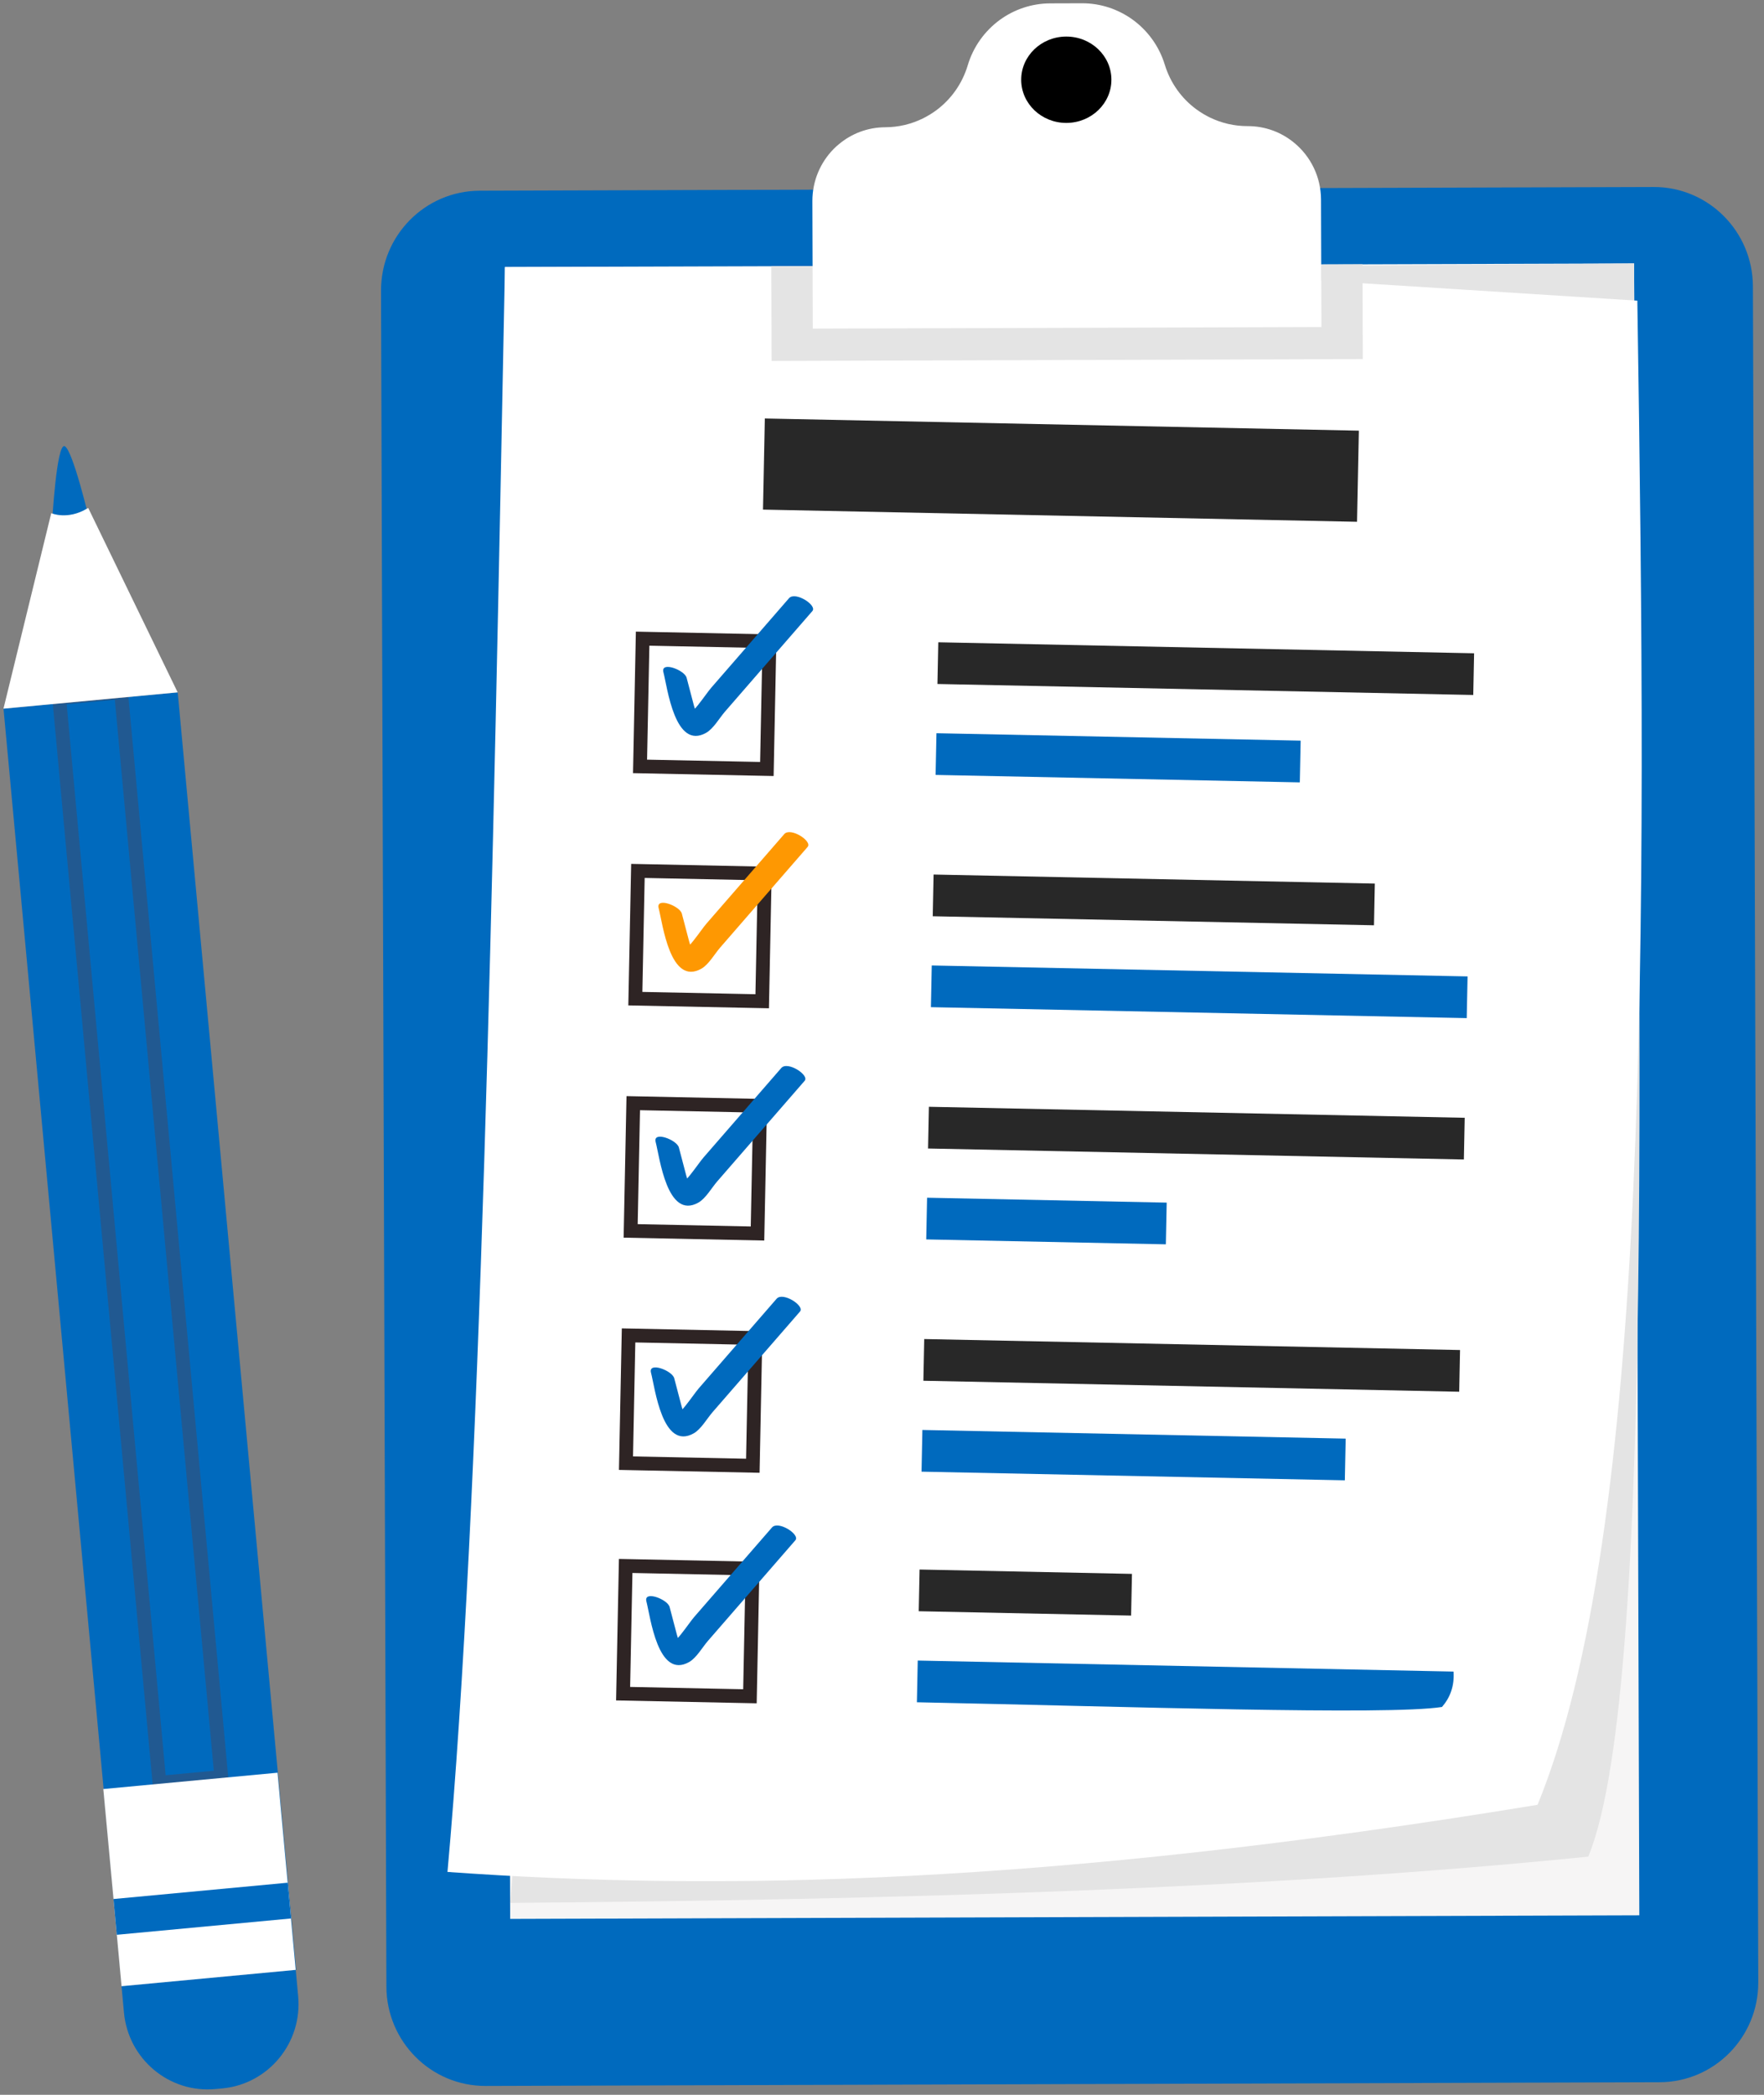
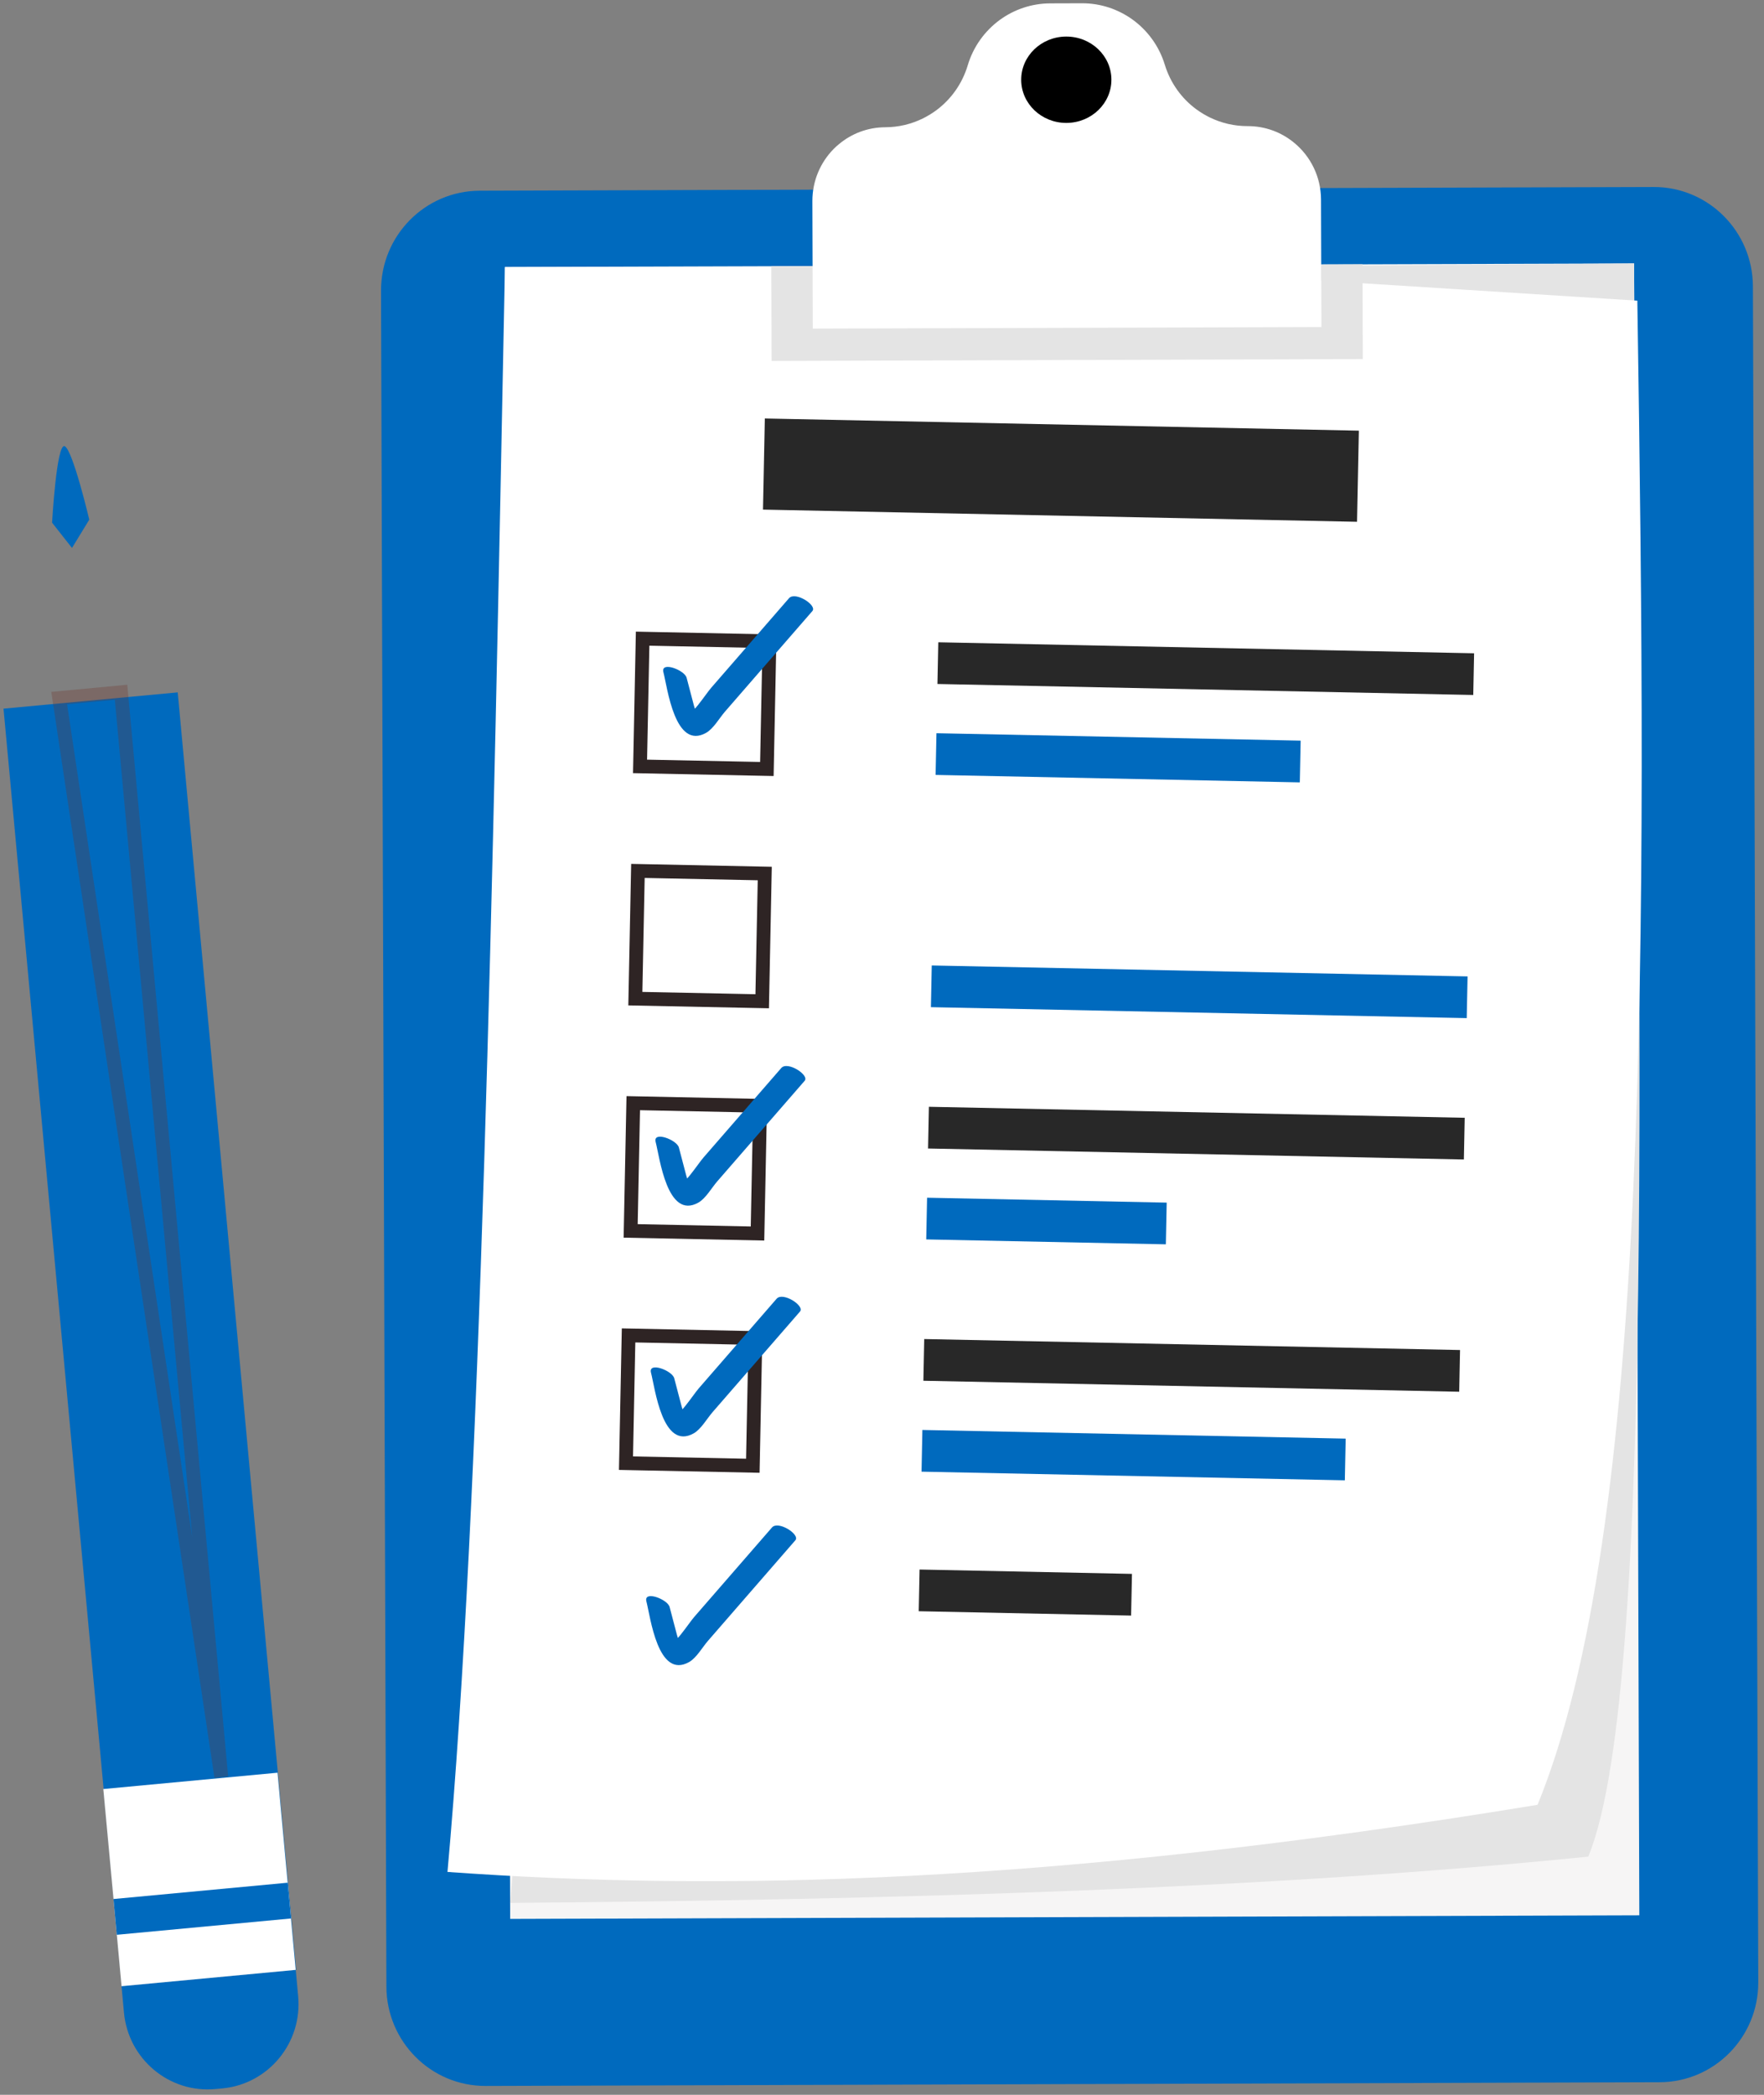
<svg xmlns="http://www.w3.org/2000/svg" width="128" height="152" viewBox="0 0 128 152" fill="none">
  <rect x="0" y="0" width="128" height="152" fill="#808080" stroke="none" />
  <path d="M120.426 151.086L35.241 151.356C31.275 151.368 28.05 148.14 28.038 144.147L27.649 21.092C27.637 17.098 30.842 13.851 34.807 13.838L119.991 13.569C123.957 13.557 127.182 16.785 127.195 20.778L127.584 143.832C127.597 147.826 124.392 151.074 120.426 151.086Z" fill="#006abe" />
  <path d="M118.575 19.115L36.64 19.374L37.019 139.234L118.953 138.975L118.575 19.115Z" fill="#F6F5F5" />
  <path d="M118.573 19.116C118.746 65.855 120.423 122.219 115.249 134.716C92.293 137.042 65.409 137.85 37.013 138.074L47.433 19.702L118.573 19.116Z" fill="#E4E4E4" />
  <path d="M111.568 130.956C75.796 136.838 51.876 137.217 32.47 135.827C34.899 108.868 35.765 64.09 36.639 19.384L79.767 19.344L118.809 21.816C119.524 68.211 119.721 111.068 111.568 130.956Z" fill="white" />
  <path d="M98.602 31.249L55.498 30.365L55.364 36.977L98.469 37.861L98.602 31.249Z" fill="#282828" />
  <path d="M106.964 47.402L68.084 46.604L68.023 49.63L106.903 50.428L106.964 47.402Z" fill="#282828" />
  <path d="M94.378 53.742L67.951 53.202L67.889 56.228L94.317 56.769L94.378 53.742Z" fill="#006abe" />
  <path d="M55.833 46.53L46.63 46.341L46.443 55.61L55.646 55.798L55.833 46.53Z" fill="white" stroke="#2E2424" stroke-miterlimit="10" />
  <path d="M48.139 48.779C48.427 49.874 48.966 54.46 51.243 53.171C51.769 52.873 52.212 52.09 52.604 51.638C53.308 50.826 54.014 50.016 54.718 49.204C56.129 47.582 57.539 45.959 58.949 44.337C59.31 43.921 57.706 42.886 57.251 43.408C55.998 44.85 54.745 46.293 53.492 47.735C52.865 48.456 52.238 49.177 51.612 49.898C51.177 50.398 50.172 52.011 49.526 52.156C49.879 52.269 50.23 52.382 50.583 52.496C50.833 52.7 50.366 51.244 50.355 51.204C50.177 50.528 50 49.852 49.822 49.176C49.676 48.619 47.921 47.952 48.139 48.779Z" fill="#006abe" />
-   <path d="M99.761 64.113L67.743 63.456L67.682 66.483L99.7 67.139L99.761 64.113Z" fill="#282828" />
  <path d="M106.491 70.849L67.61 70.054L67.549 73.08L106.429 73.875L106.491 70.849Z" fill="#006abe" />
  <path d="M55.493 63.383L46.289 63.194L46.102 72.463L55.306 72.651L55.493 63.383Z" fill="white" stroke="#2E2424" stroke-miterlimit="10" />
-   <path d="M47.793 65.894C48.081 66.989 48.62 71.575 50.898 70.286C51.423 69.988 51.866 69.205 52.258 68.753C52.962 67.941 53.668 67.131 54.372 66.319C55.783 64.697 57.193 63.074 58.603 61.452C58.964 61.036 57.36 60.001 56.906 60.523C55.652 61.965 54.399 63.408 53.146 64.85C52.519 65.571 51.892 66.292 51.266 67.013C50.831 67.513 49.826 69.126 49.18 69.27C49.532 69.384 49.885 69.497 50.237 69.611C50.487 69.815 50.02 68.359 50.009 68.319C49.831 67.643 49.654 66.967 49.476 66.291C49.33 65.734 47.575 65.067 47.793 65.894Z" fill="#FE9802" />
  <path d="M106.283 81.106L67.403 80.308L67.342 83.335L106.222 84.132L106.283 81.106Z" fill="#282828" />
  <path d="M84.658 87.262L67.271 86.906L67.209 89.932L84.597 90.288L84.658 87.262Z" fill="#006abe" />
  <path d="M55.153 80.235L45.95 80.046L45.762 89.314L54.966 89.503L55.153 80.235Z" fill="white" stroke="#2E2424" stroke-miterlimit="10" />
  <path d="M47.577 82.865C47.865 83.96 48.404 88.546 50.682 87.257C51.207 86.959 51.65 86.176 52.042 85.724C52.746 84.912 53.452 84.102 54.157 83.29C55.567 81.668 56.977 80.045 58.387 78.423C58.748 78.007 57.144 76.972 56.691 77.495C55.437 78.936 54.184 80.379 52.931 81.821C52.304 82.542 51.678 83.263 51.051 83.984C50.616 84.484 49.611 86.097 48.965 86.242C49.318 86.355 49.67 86.468 50.023 86.582C50.273 86.786 49.805 85.33 49.794 85.29C49.616 84.614 49.439 83.938 49.261 83.262C49.115 82.705 47.36 82.038 47.577 82.865Z" fill="#006abe" />
  <path d="M105.944 97.958L67.064 97.161L67.003 100.187L105.883 100.984L105.944 97.958Z" fill="#282828" />
  <path d="M97.645 104.386L66.93 103.758L66.869 106.784L97.584 107.412L97.645 104.386Z" fill="#006abe" />
  <path d="M54.813 97.087L45.61 96.898L45.423 106.167L54.626 106.355L54.813 97.087Z" fill="white" stroke="#2E2424" stroke-miterlimit="10" />
  <path d="M47.239 99.608C47.527 100.703 48.066 105.289 50.344 104C50.869 103.702 51.312 102.919 51.704 102.467C52.409 101.655 53.114 100.845 53.819 100.033C55.229 98.41 56.639 96.788 58.049 95.166C58.41 94.75 56.806 93.715 56.353 94.237C55.099 95.679 53.846 97.122 52.593 98.564C51.966 99.285 51.34 100.006 50.713 100.727C50.278 101.227 49.274 102.839 48.627 102.984C48.98 103.098 49.332 103.211 49.685 103.325C49.935 103.529 49.467 102.073 49.456 102.033C49.279 101.357 49.102 100.681 48.924 100.005C48.777 99.447 47.022 98.78 47.239 99.608Z" fill="#006abe" />
  <path d="M82.138 114.201L66.727 113.885L66.666 116.911L82.076 117.227L82.138 114.201Z" fill="#282828" />
-   <path d="M105.474 121.289L66.593 120.49L66.532 123.516C81.574 123.824 100.729 124.474 104.635 123.857C105.225 123.176 105.542 122.341 105.474 121.289Z" fill="#006abe" />
-   <path d="M54.604 113.814L45.401 113.625L45.214 122.893L54.417 123.082L54.604 113.814Z" fill="white" stroke="#2E2424" stroke-miterlimit="10" />
  <path d="M46.905 116.203C47.192 117.298 47.731 121.884 50.009 120.595C50.534 120.298 50.977 119.514 51.369 119.062C52.074 118.251 52.779 117.44 53.484 116.628C54.894 115.006 56.304 113.384 57.714 111.761C58.075 111.346 56.471 110.311 56.017 110.833C54.764 112.274 53.51 113.717 52.257 115.159C51.63 115.88 51.004 116.601 50.377 117.322C49.942 117.822 48.938 119.435 48.291 119.58C48.644 119.694 48.996 119.806 49.349 119.92C49.599 120.124 49.131 118.669 49.121 118.629C48.943 117.952 48.766 117.277 48.588 116.6C48.441 116.042 46.688 115.375 46.905 116.203Z" fill="#006abe" />
  <path d="M95.856 14.478L95.885 23.729L58.977 23.846L58.948 14.595C58.944 13.12 59.534 11.783 60.49 10.811C60.609 10.69 60.733 10.576 60.864 10.471C61.777 9.701 62.954 9.238 64.237 9.234C65.2 9.231 66.123 9.006 66.948 8.603C67.307 8.427 67.647 8.219 67.967 7.981C69.019 7.191 69.823 6.072 70.221 4.74C70.627 3.38 71.462 2.241 72.545 1.447C73.586 0.689 74.856 0.249 76.205 0.245L78.508 0.238C79.857 0.233 81.13 0.665 82.176 1.417C83.264 2.204 84.106 3.337 84.52 4.694C84.927 6.024 85.738 7.139 86.795 7.921C87.117 8.158 87.458 8.363 87.817 8.537C88.646 8.935 89.57 9.154 90.532 9.151C91.816 9.147 92.996 9.603 93.914 10.366C95.096 11.34 95.85 12.82 95.856 14.478Z" fill="white" />
  <path d="M98.865 19.177L98.887 26.054L55.99 26.19L55.968 19.312L58.963 19.303L58.977 23.845L95.885 23.728L95.87 19.186L98.865 19.177Z" fill="#E4E4E4" />
  <path d="M77.383 8.919C79.191 8.913 80.651 7.506 80.646 5.776C80.641 4.045 79.171 2.648 77.363 2.653C75.556 2.659 74.095 4.066 74.1 5.796C74.106 7.526 75.576 8.924 77.383 8.919Z" fill="black" />
  <path d="M3.779 37.925C3.779 37.925 4.105 32.106 4.695 32.378C5.284 32.651 6.478 37.706 6.478 37.706L5.224 39.759L3.779 37.925Z" fill="#006abe" />
  <path d="M21.459 142.934L21.636 144.848C21.948 148.227 19.482 151.222 16.125 151.536L15.637 151.581C12.281 151.896 9.308 149.411 8.995 146.031L8.818 144.117L21.459 142.934Z" fill="#006abe" />
  <path d="M12.896 50.239L0.255 51.42L8.845 144.115L21.487 142.934L12.896 50.239Z" fill="#006abe" />
-   <path opacity="0.3" d="M8.784 50.23L4.294 50.651L11.568 129.356L16.058 128.936L8.784 50.23Z" stroke="#6F3428" stroke-miterlimit="10" />
+   <path opacity="0.3" d="M8.784 50.23L4.294 50.651L16.058 128.936L8.784 50.23Z" stroke="#6F3428" stroke-miterlimit="10" />
  <path d="M21.457 142.934L8.82 144.118L8.476 140.383L8.236 137.788L7.496 129.812L20.137 128.628L20.873 136.604L21.113 139.199L21.457 142.934Z" fill="white" />
  <path d="M20.872 136.609L8.235 137.793L8.475 140.388L21.112 139.204L20.872 136.609Z" fill="#006abe" />
-   <path d="M3.807 37.399C3.834 37.408 3.865 37.417 3.9 37.426C4.044 37.464 4.25 37.504 4.504 37.514C4.986 37.533 5.636 37.445 6.348 37.032L12.701 50.13L0.415 51.28L3.807 37.399Z" fill="white" stroke="white" stroke-width="0.25" />
</svg>